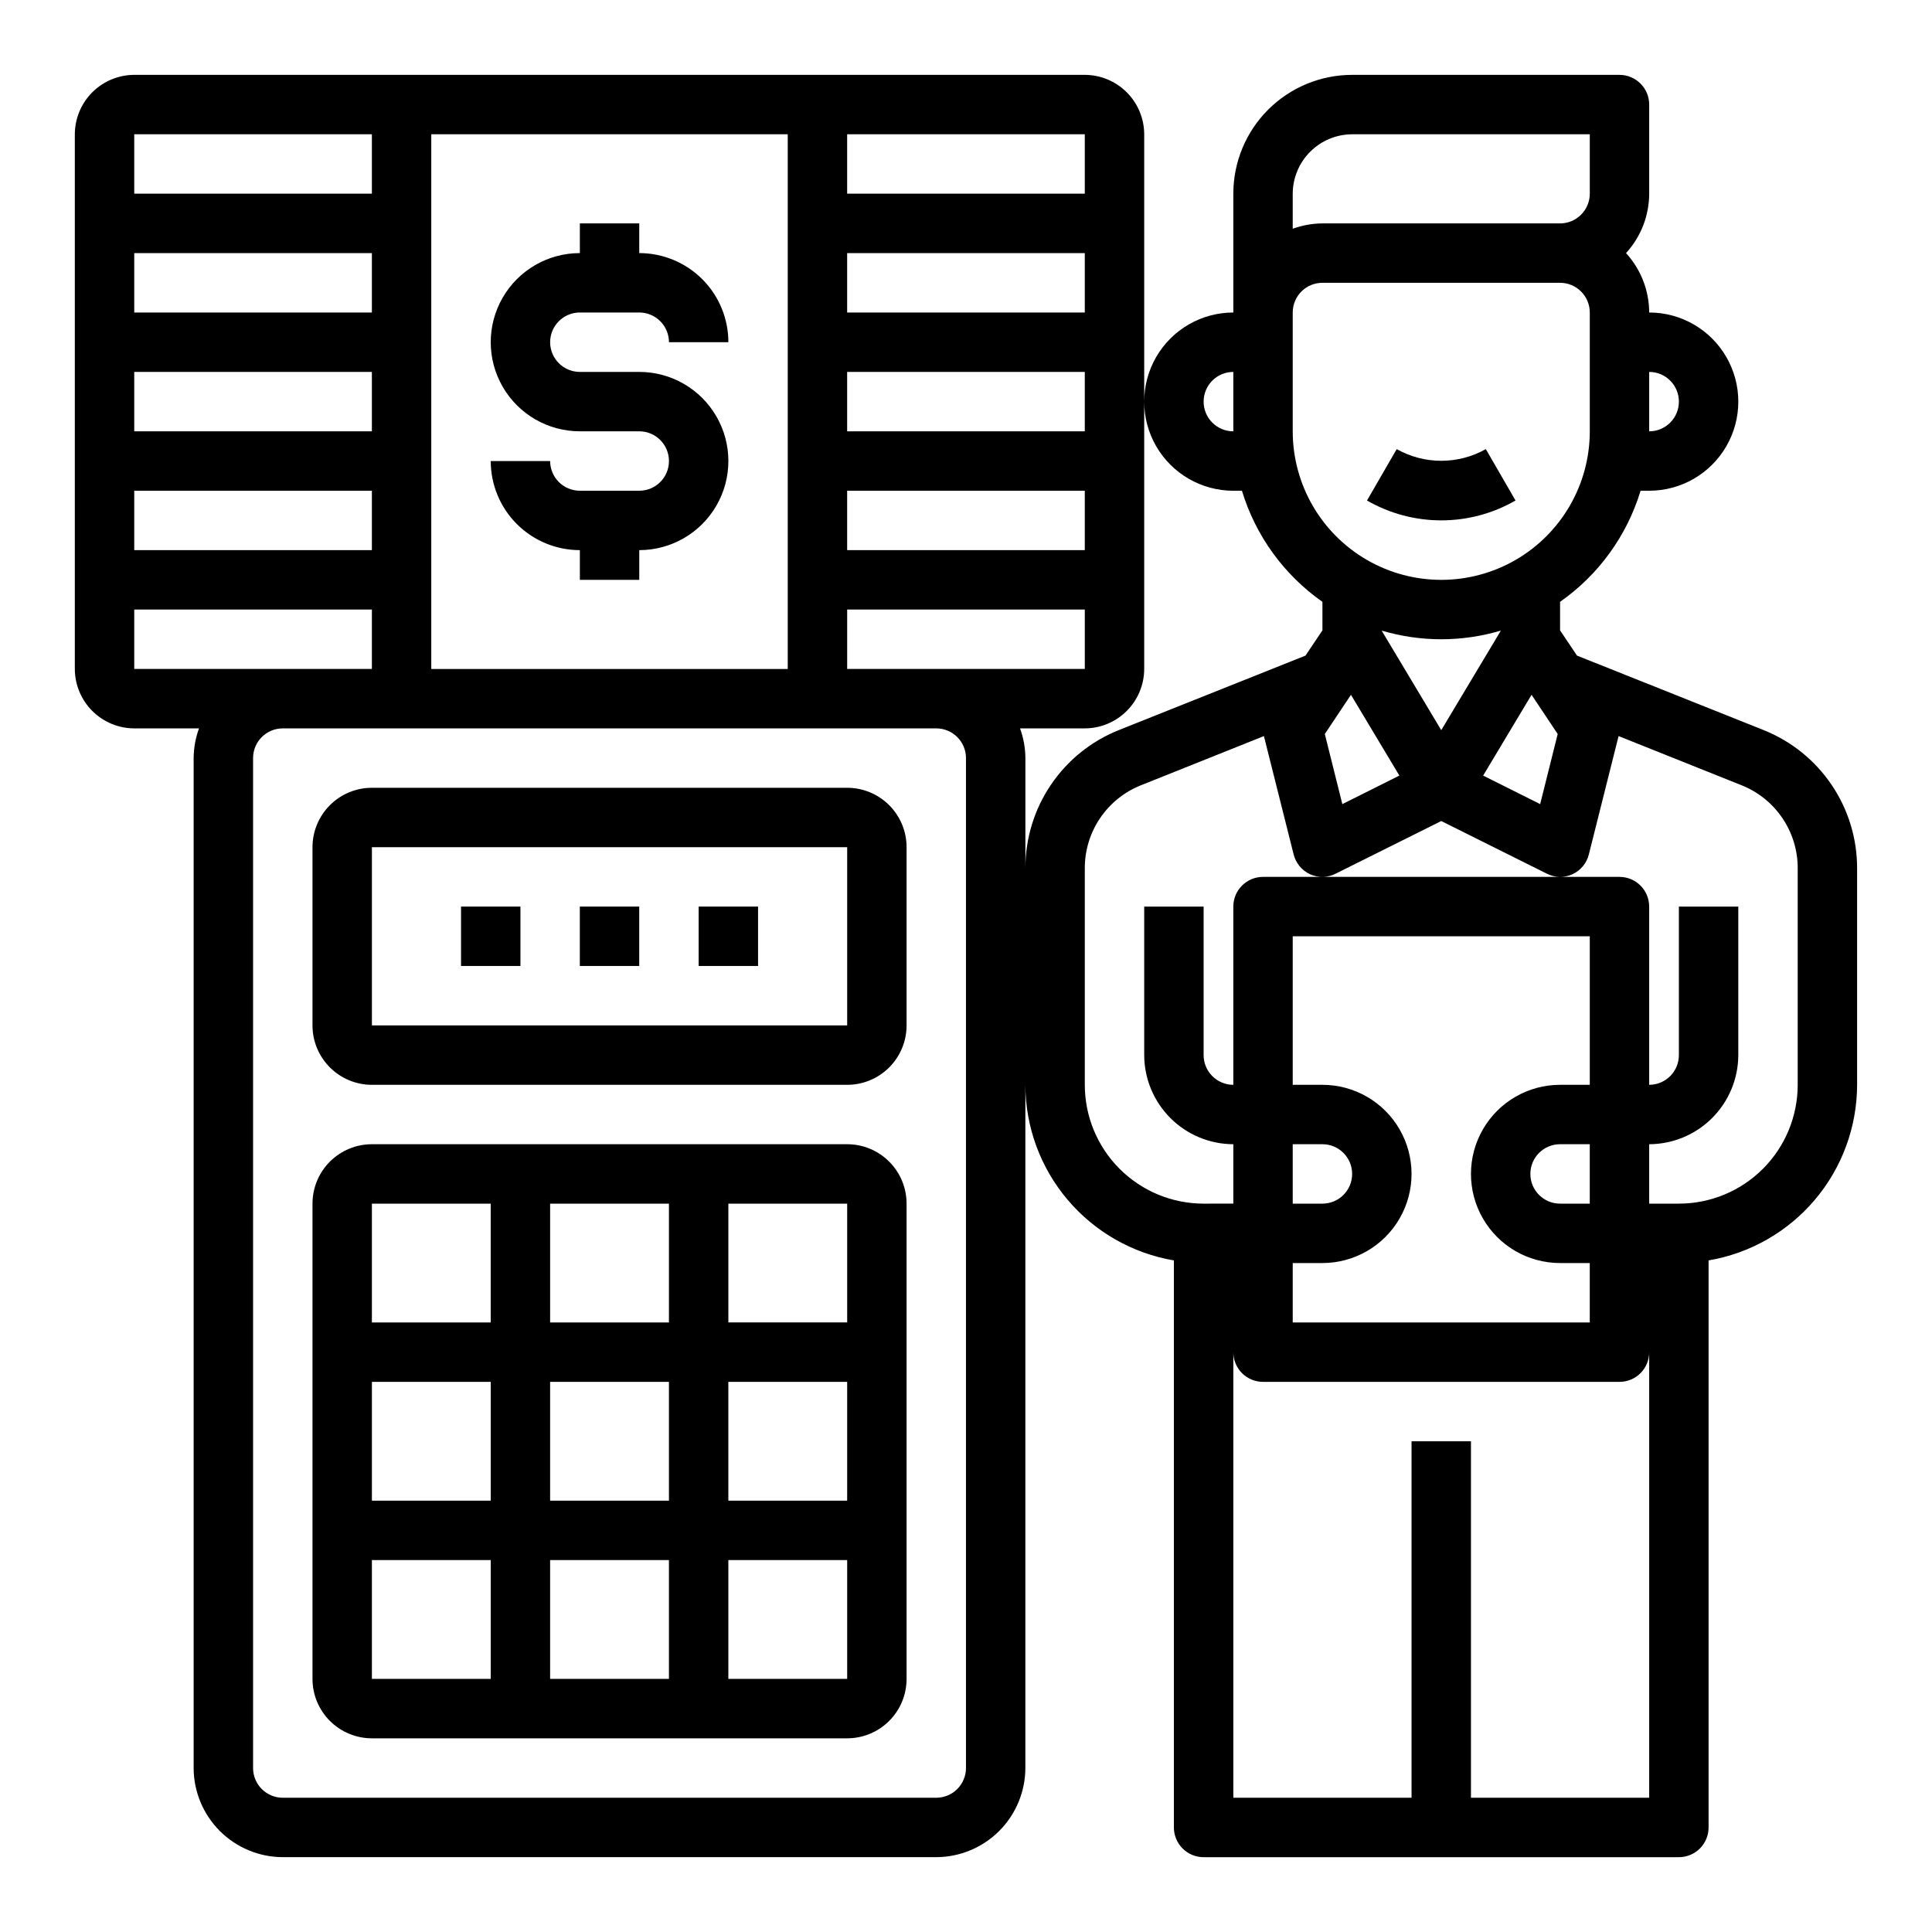
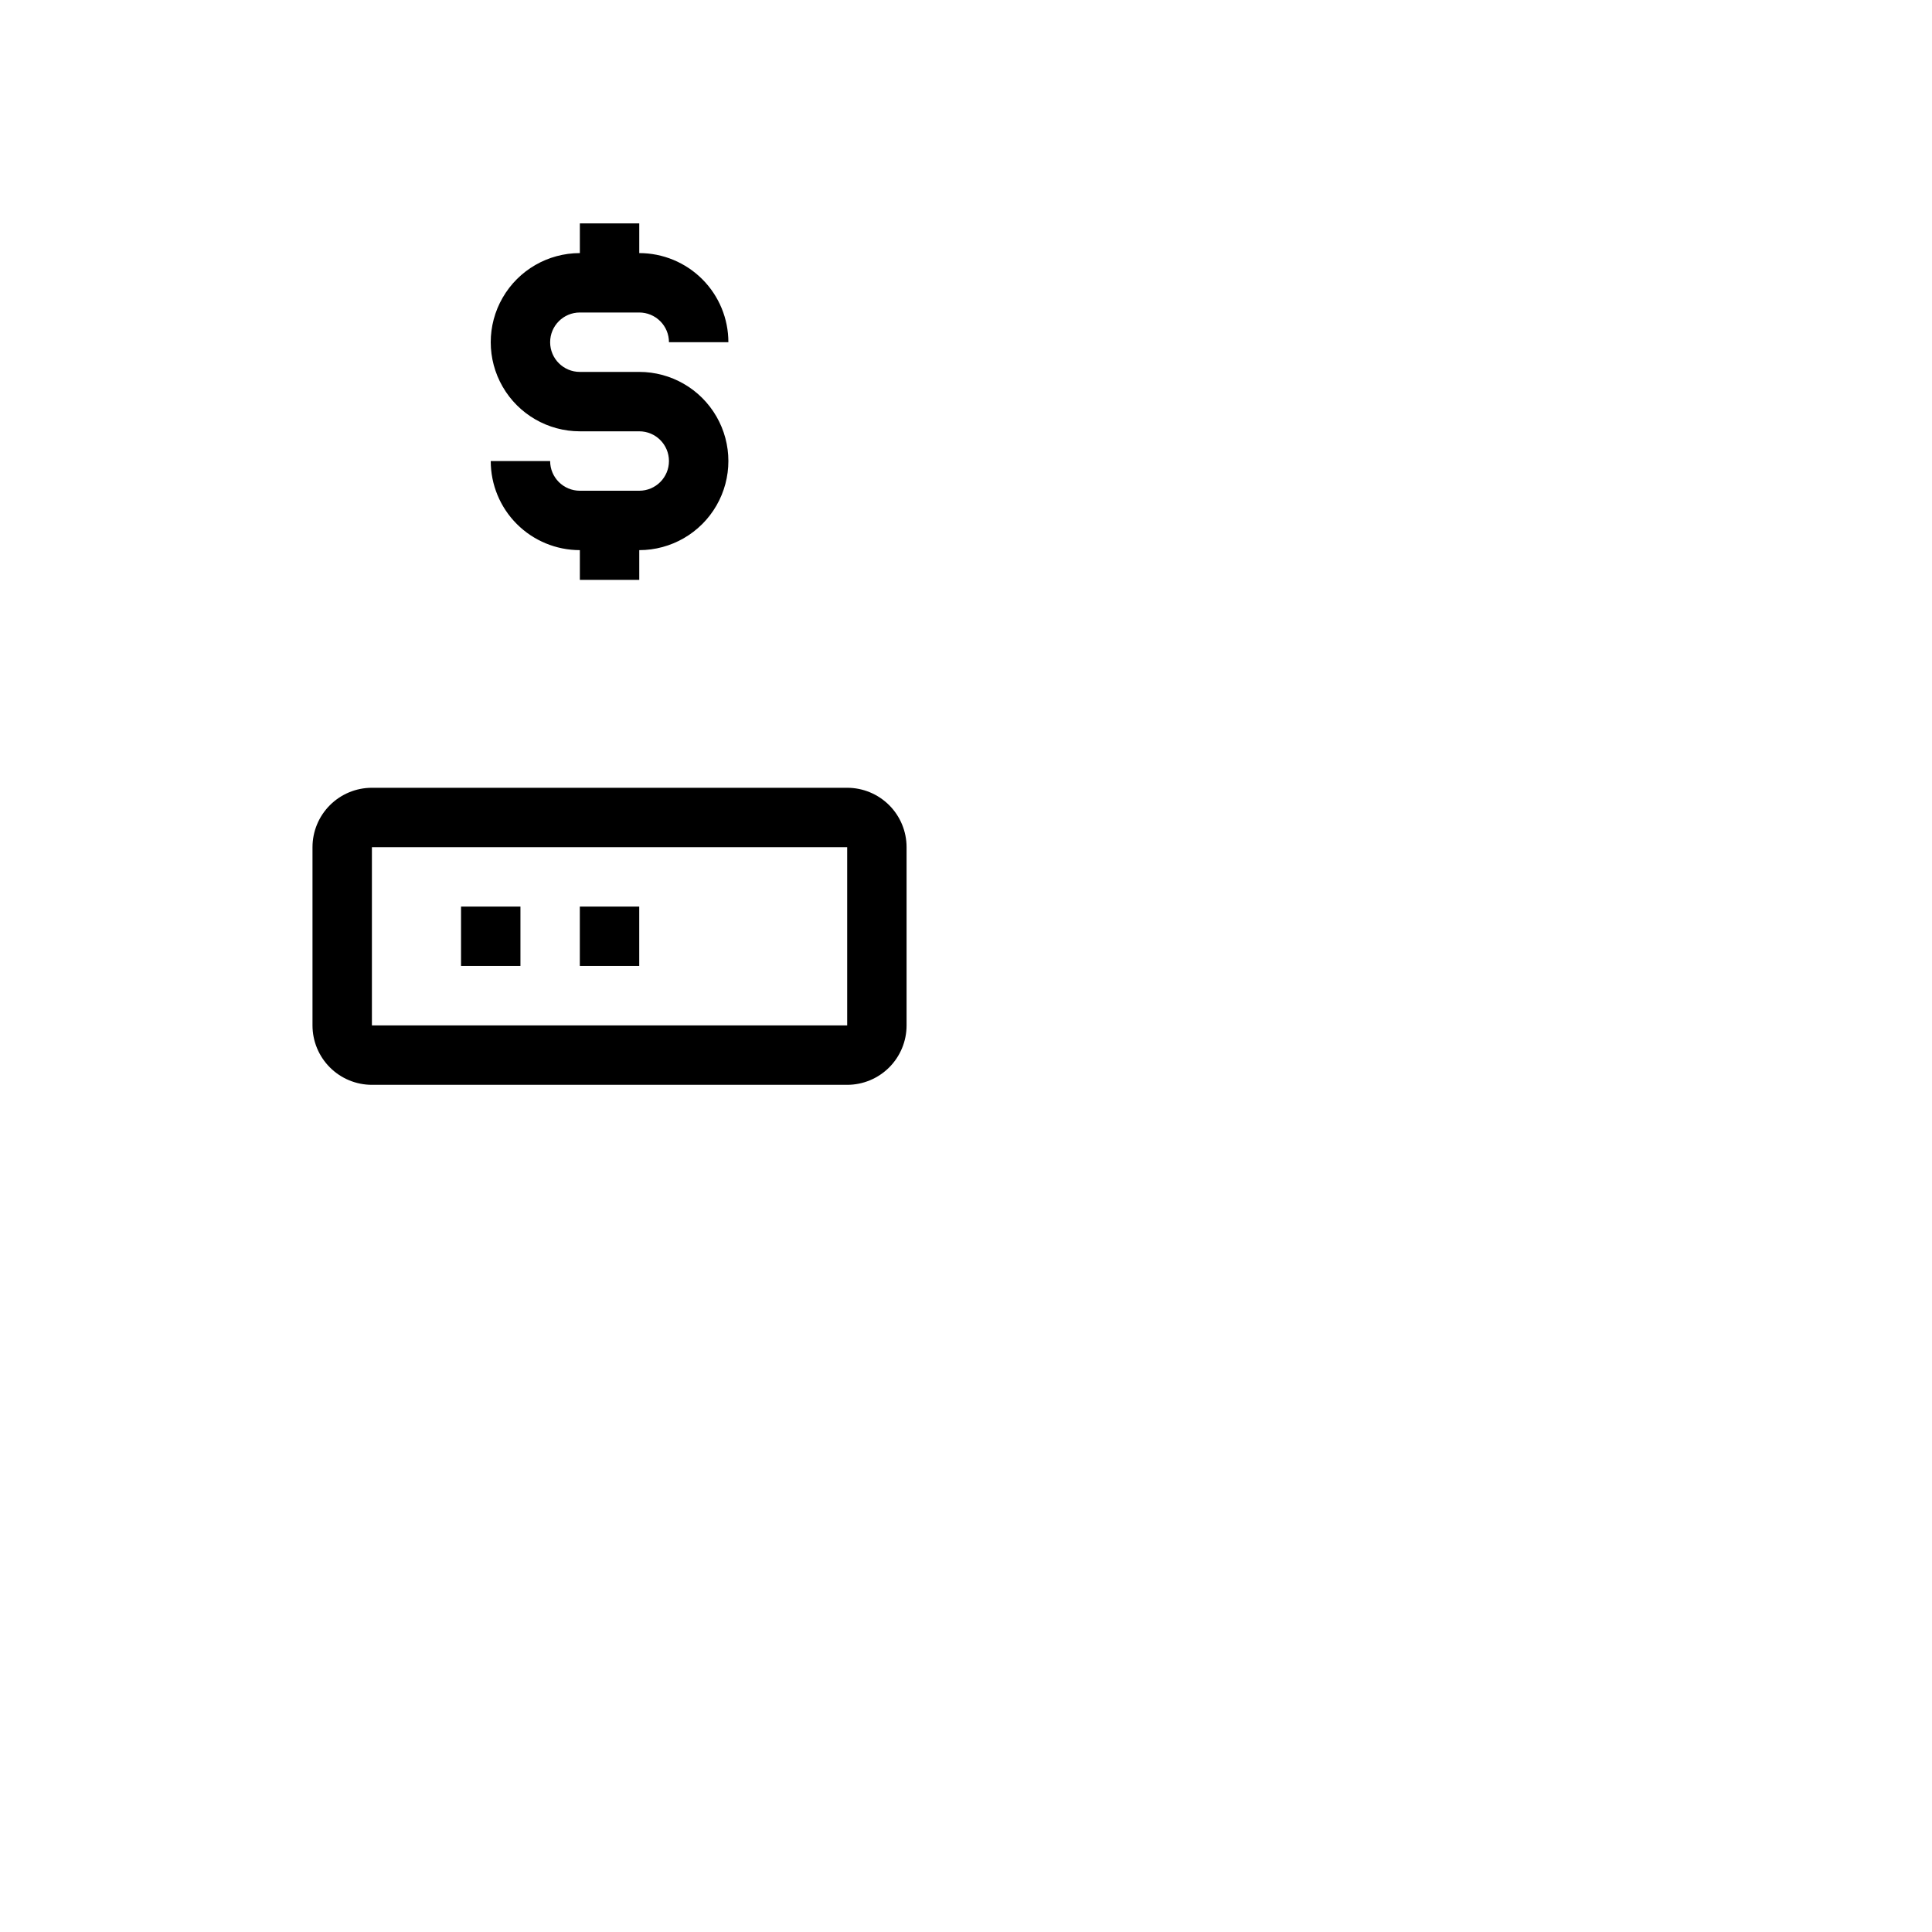
<svg xmlns="http://www.w3.org/2000/svg" fill="#000000" width="800px" height="800px" version="1.1" viewBox="144 144 512 512">
  <g>
-     <path d="m368.51 447.23h-125.95c-4.176 0-8.18 1.66-11.133 4.613-2.953 2.949-4.613 6.957-4.613 11.133v125.95c0 4.176 1.66 8.18 4.613 11.133s6.957 4.613 11.133 4.613h125.95c4.176 0 8.18-1.66 11.133-4.613s4.609-6.957 4.609-11.133v-125.95c0-4.176-1.656-8.184-4.609-11.133-2.953-2.953-6.957-4.613-11.133-4.613zm0 47.23h-31.488v-31.484h31.488zm-78.723 47.234v-31.488h31.488v31.488zm31.488 15.742v31.488h-31.488v-31.488zm-47.23-15.742h-31.488v-31.488h31.488zm15.742-47.23v-31.488h31.488v31.488zm47.23 15.742h31.488v31.488h-31.484zm-62.977-47.23v31.488l-31.484-0.004v-31.484zm-31.484 94.461h31.488v31.488h-31.488zm94.465 31.488v-31.488h31.488v31.488z" />
    <path d="m368.51 352.77h-125.95c-4.176 0-8.18 1.66-11.133 4.613s-4.613 6.957-4.613 11.133v47.23c0 4.176 1.66 8.18 4.613 11.133s6.957 4.613 11.133 4.613h125.95c4.176 0 8.18-1.66 11.133-4.613s4.609-6.957 4.609-11.133v-47.23c0-4.176-1.656-8.18-4.609-11.133s-6.957-4.613-11.133-4.613zm0 62.977h-125.95v-47.23h125.95z" />
-     <path d="m329.15 384.25h15.742v15.742h-15.742z" />
    <path d="m297.66 384.25h15.742v15.742h-15.742z" />
    <path d="m266.18 384.25h15.742v15.742h-15.742z" />
-     <path d="m611.44 337.5-49.516-19.758-4.488-6.695v-7.559 0.004c10.207-7.152 17.719-17.52 21.336-29.441h2.281c8.438 0 16.234-4.5 20.453-11.809 4.219-7.309 4.219-16.309 0-23.617-4.219-7.305-12.016-11.809-20.453-11.809-0.016-5.828-2.203-11.441-6.141-15.742 3.938-4.301 6.125-9.914 6.141-15.746v-23.613c0-2.09-0.828-4.09-2.305-5.566-1.477-1.477-3.481-2.309-5.566-2.309h-70.848c-8.352 0-16.363 3.32-22.266 9.223-5.906 5.906-9.223 13.918-9.223 22.266v31.488c-8.438 0-16.234 4.504-20.453 11.809-4.219 7.309-4.219 16.309 0 23.617 4.219 7.309 12.016 11.809 20.453 11.809h2.281c3.617 11.922 11.129 22.289 21.332 29.441v7.559l-4.488 6.691-49.516 19.758h0.004c-7.309 2.926-13.57 7.981-17.977 14.508-4.406 6.523-6.754 14.223-6.742 22.094v-29.203c-0.02-2.688-0.5-5.348-1.418-7.871h17.164c4.172-0.012 8.168-1.676 11.117-4.625 2.949-2.949 4.613-6.949 4.625-11.121v-141.7c-0.012-4.172-1.676-8.168-4.625-11.121-2.949-2.949-6.945-4.609-11.117-4.625h-251.91c-4.172 0.016-8.168 1.676-11.121 4.625-2.949 2.953-4.609 6.949-4.625 11.121v141.7c0.016 4.172 1.676 8.172 4.625 11.121 2.953 2.949 6.949 4.613 11.121 4.625h17.16c-0.914 2.523-1.395 5.184-1.418 7.871v267.65c0.02 6.258 2.516 12.254 6.938 16.68 4.426 4.422 10.422 6.918 16.68 6.938h173.18c6.258-0.02 12.254-2.516 16.68-6.938 4.426-4.426 6.918-10.422 6.938-16.68v-181.05c0.023 11.148 3.984 21.934 11.188 30.445 7.203 8.512 17.18 14.207 28.172 16.078v150.28c0 2.086 0.832 4.09 2.309 5.566 1.473 1.473 3.477 2.305 5.566 2.305h125.95c2.09 0 4.09-0.832 5.566-2.305 1.477-1.477 2.309-3.481 2.309-5.566v-150.28c10.992-1.871 20.969-7.566 28.172-16.078 7.203-8.512 11.164-19.297 11.188-30.445v-57.391c0.012-7.871-2.336-15.57-6.742-22.094-4.406-6.527-10.668-11.582-17.977-14.508zm-30.387-94.938c4.348 0 7.871 3.523 7.871 7.871 0 4.348-3.523 7.871-7.871 7.871zm-110.21 15.742c-4.348 0-7.871-3.523-7.871-7.871 0-4.348 3.523-7.871 7.871-7.871zm-102.34-78.719h62.977v15.742h-62.977zm0 31.488h62.977v15.742h-62.977zm0 31.488h62.977v15.742h-62.977zm0 31.488h62.977v15.742h-62.977zm-110.21-94.465h94.465v141.7h-94.465zm-78.719 0h62.977v15.742h-62.977zm0 31.488h62.977v15.742h-62.977zm0 31.488h62.977v15.742h-62.977zm0 31.488h62.977v15.742h-62.977zm0 47.23v-15.742h62.977v15.742zm220.42 291.27c0 2.09-0.832 4.09-2.309 5.566-1.477 1.477-3.477 2.305-5.566 2.305h-173.18c-4.348 0-7.871-3.523-7.871-7.871v-267.65c0-4.348 3.523-7.871 7.871-7.871h173.18c2.09 0 4.09 0.828 5.566 2.305 1.477 1.477 2.309 3.477 2.309 5.566zm-31.488-291.27v-15.742h62.977v15.742zm118.08-125.95c0.012-4.172 1.676-8.168 4.625-11.117 2.949-2.949 6.949-4.613 11.121-4.625h62.977v15.742c0 2.09-0.832 4.09-2.309 5.566-1.477 1.477-3.477 2.309-5.566 2.309h-62.977c-2.684 0.02-5.348 0.5-7.871 1.414zm0 62.977v-31.488c0-4.348 3.523-7.871 7.871-7.871h62.977c2.09 0 4.09 0.828 5.566 2.305 1.477 1.477 2.309 3.481 2.309 5.566v31.488c0 14.062-7.504 27.059-19.68 34.09-12.18 7.031-27.184 7.031-39.363 0-12.176-7.031-19.68-20.027-19.68-34.09zm23.617 52.898v-0.078 0.004c10.273 3.043 21.211 3.043 31.488 0v0.078l-15.742 26.293zm4.644 38.336-15.113 7.559-4.644-18.578 6.926-10.391zm35.031-21.41 6.926 10.391-4.644 18.578-15.113-7.559zm31.172 292.29h-47.23v-94.465h-15.746v94.465h-47.23v-118.08c0 2.086 0.828 4.09 2.305 5.566 1.477 1.477 3.481 2.305 5.566 2.305h94.465c2.086 0 4.09-0.828 5.566-2.305 1.477-1.477 2.305-3.481 2.305-5.566zm-86.594-141.7c8.438 0 16.234-4.5 20.453-11.809 4.219-7.305 4.219-16.309 0-23.617-4.219-7.305-12.016-11.805-20.453-11.805h-7.871v-39.363h78.723v39.359l-7.875 0.004c-8.438 0-16.23 4.5-20.449 11.805-4.219 7.309-4.219 16.312 0 23.617 4.219 7.309 12.012 11.809 20.449 11.809h7.871v15.742h-78.719v-15.742zm-7.871-15.742v-15.746h7.871c4.348 0 7.875 3.523 7.875 7.871 0 4.348-3.527 7.875-7.875 7.875zm78.719-15.742v15.742h-7.871c-4.348 0-7.871-3.527-7.871-7.875 0-4.348 3.523-7.871 7.871-7.871zm55.105-15.742v-0.004c0 8.348-3.316 16.359-9.223 22.266-5.902 5.902-13.914 9.223-22.266 9.223h-7.871v-15.746c6.258-0.02 12.254-2.512 16.68-6.938s6.918-10.422 6.938-16.68v-39.359h-15.746v39.359c0 2.09-0.828 4.09-2.305 5.566-1.477 1.477-3.477 2.309-5.566 2.309v-47.234c0-2.086-0.828-4.09-2.305-5.566s-3.481-2.305-5.566-2.305h-94.465c-4.348 0-7.871 3.523-7.871 7.871v47.234c-4.348 0-7.871-3.527-7.871-7.875v-39.359h-15.746v39.359c0.02 6.258 2.512 12.254 6.938 16.68s10.422 6.918 16.68 6.938v15.742l-7.871 0.004c-8.352 0-16.363-3.32-22.266-9.223-5.906-5.906-9.223-13.918-9.223-22.266v-57.391c-0.012-4.719 1.391-9.336 4.031-13.25 2.637-3.914 6.387-6.949 10.766-8.711l32.668-13.066 7.871 31.332 0.004-0.004c0.566 2.324 2.16 4.266 4.328 5.277 2.188 0.992 4.711 0.938 6.848-0.16l27.945-13.934 27.945 13.934h0.004c2.137 1.098 4.66 1.152 6.848 0.16 2.168-1.012 3.762-2.953 4.328-5.277l7.871-31.332 32.668 13.066 0.004 0.004c4.379 1.762 8.129 4.797 10.766 8.711 2.641 3.914 4.043 8.531 4.031 13.25z" />
-     <path d="m545.63 276.64-7.871-13.617-0.004-0.004c-7.328 4.129-16.285 4.129-23.613 0l-7.871 13.617-0.004 0.004c12.184 7.019 27.18 7.019 39.363 0z" />
    <path d="m313.41 274.05h-15.742c-4.348 0-7.875-3.523-7.875-7.871h-15.742c0 6.262 2.488 12.27 6.918 16.699 4.426 4.426 10.434 6.914 16.699 6.914v7.871h15.742v-7.871c8.438 0 16.234-4.5 20.453-11.809 4.219-7.305 4.219-16.309 0-23.613-4.219-7.309-12.016-11.809-20.453-11.809h-15.742c-4.348 0-7.875-3.523-7.875-7.871s3.527-7.875 7.875-7.875h15.742c2.086 0 4.09 0.832 5.566 2.309 1.477 1.477 2.305 3.477 2.305 5.566h15.746c0-6.266-2.488-12.273-6.918-16.699-4.43-4.43-10.438-6.918-16.699-6.918v-7.871h-15.742v7.871c-8.438 0-16.234 4.5-20.453 11.809-4.219 7.305-4.219 16.309 0 23.613 4.219 7.309 12.016 11.809 20.453 11.809h15.742c4.348 0 7.871 3.527 7.871 7.875 0 4.348-3.523 7.871-7.871 7.871z" />
  </g>
</svg>